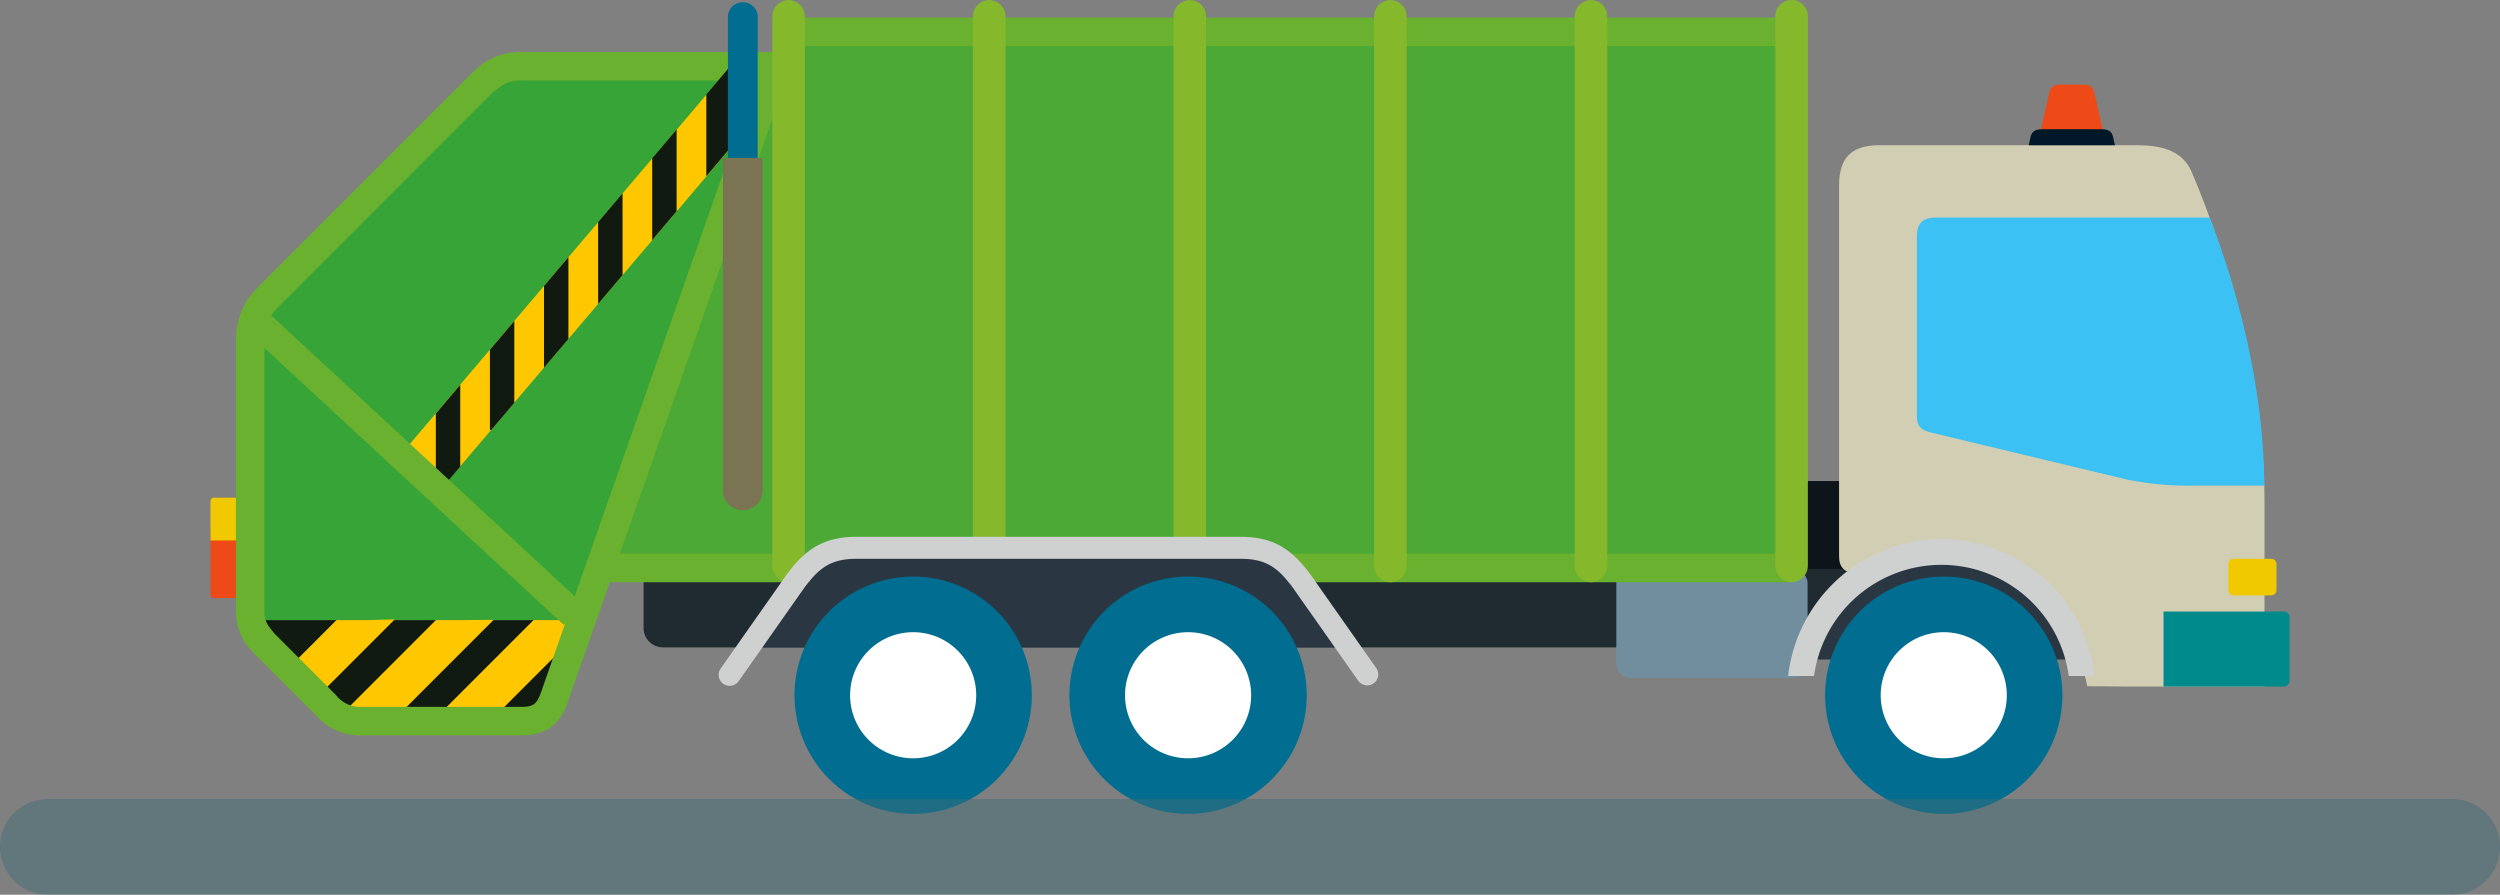
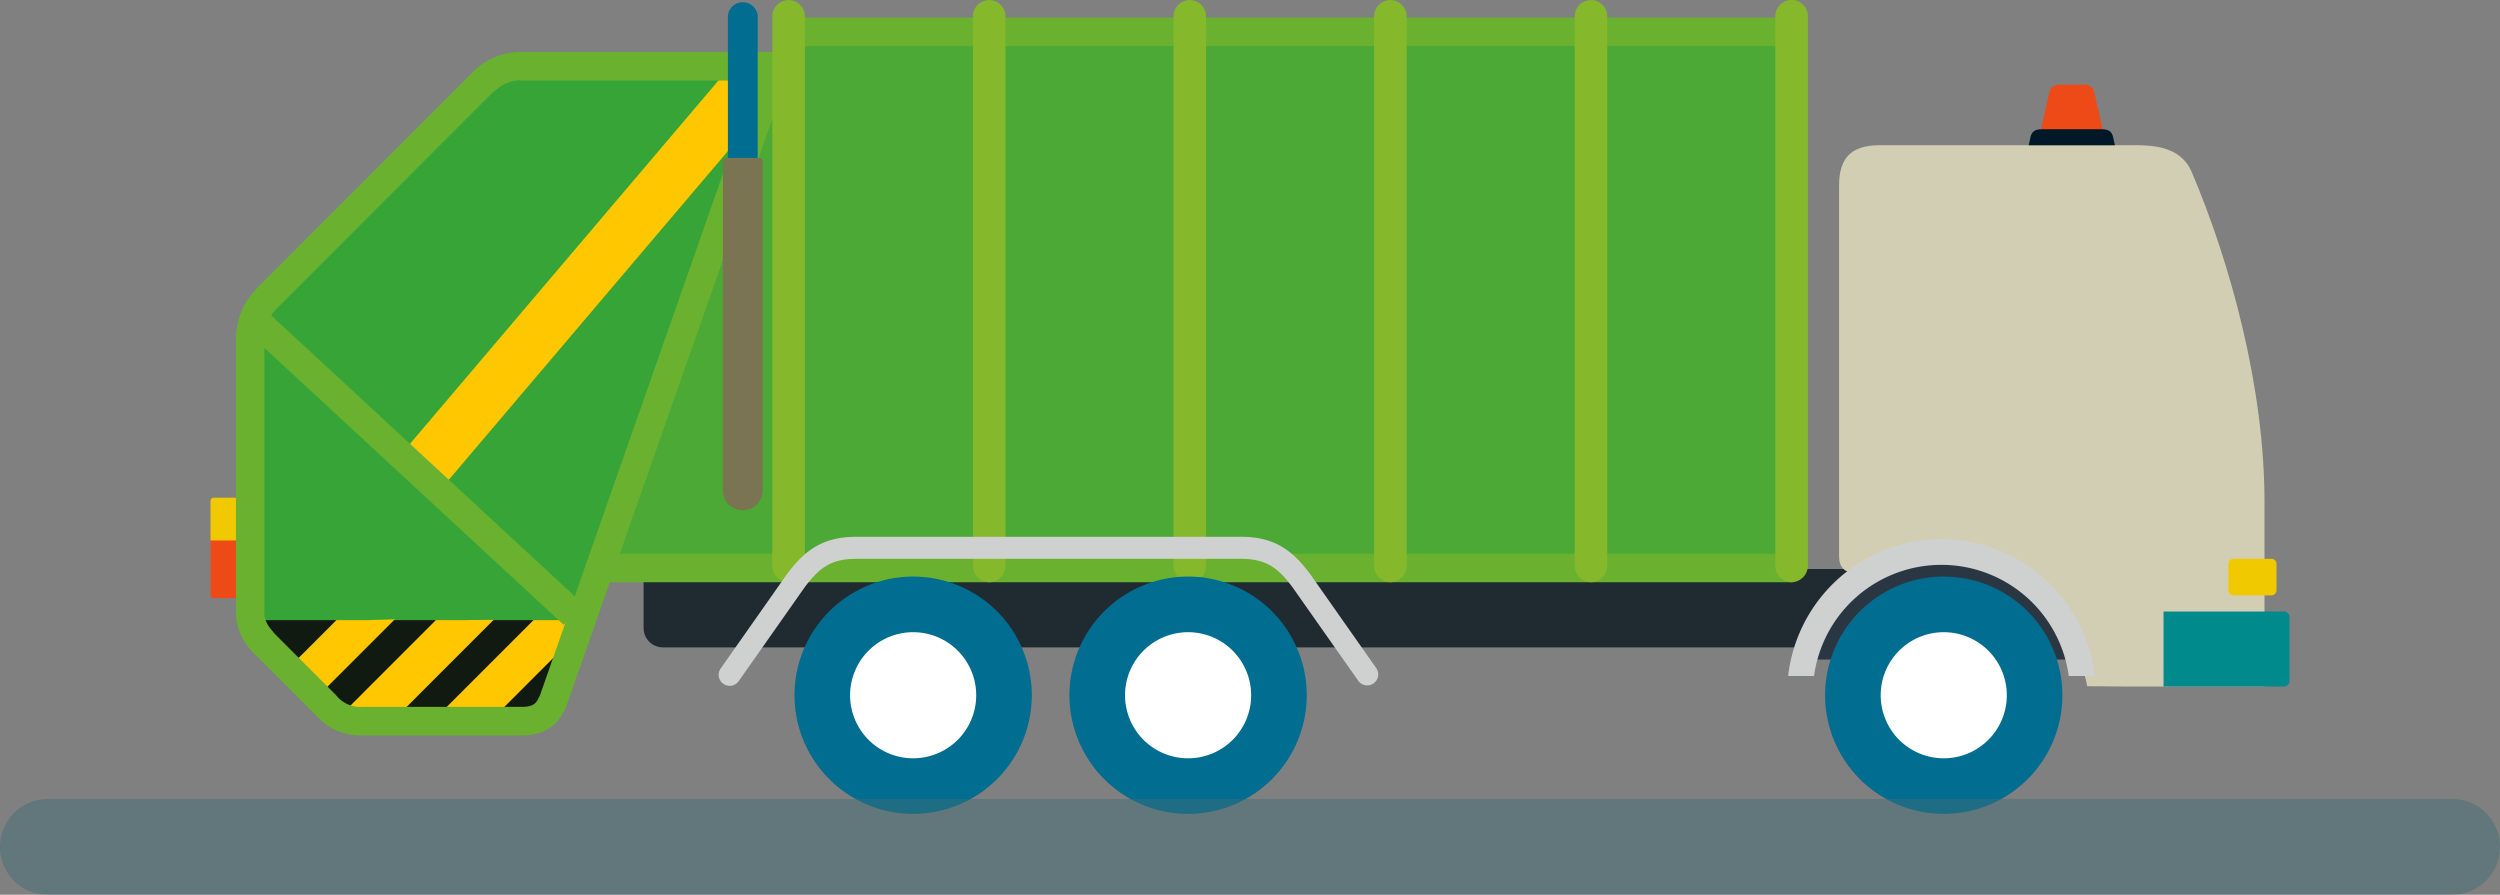
<svg xmlns="http://www.w3.org/2000/svg" width="336.495" height="120.429" viewBox="0 0 336.495 120.429">
  <rect x="0" y="0" width="336.495" height="120.429" fill="#808080" stroke="none" />
  <defs>
    <clipPath id="a">
      <rect width="336.495" height="12.883" fill="none" />
    </clipPath>
  </defs>
  <g transform="translate(5331.068 -1713)">
    <g transform="translate(-5290.468 1712.999)">
      <path d="M292.632,65.752V57.33a.448.448,0,0,1,.447-.449h3.072V66.2h-3.072a.446.446,0,0,1-.447-.448" transform="translate(-304.898 14.3)" fill="#ed4a18" fill-rule="evenodd" />
      <path d="M292.632,59.292V53.978a.446.446,0,0,1,.444-.447h3.075v5.761Z" transform="translate(-304.898 13.458)" fill="#f1c900" fill-rule="evenodd" />
      <path d="M307.118,93.144l-8.4-8.4a5.873,5.873,0,0,1-1.822-4.509V44.018a7.893,7.893,0,0,1,2.553-5.963L328.276,9.213a7,7,0,0,1,5.332-2.082H367.64L337.673,92.543c-.684,1.534-1.547,2.731-4.3,2.731H312.038a6.011,6.011,0,0,1-4.92-2.13" transform="translate(-303.826 1.792)" fill="#36a437" fill-rule="evenodd" />
-       <rect width="19.181" height="12.224" transform="translate(192.65 64.749)" fill="#0d151a" />
      <path d="M339.214,69.154V61.2H508.9l-.411,7.95a2.6,2.6,0,0,1-2.594,2.6H341.808a2.6,2.6,0,0,1-2.594-2.6" transform="translate(-293.188 15.386)" fill="#202a31" fill-rule="evenodd" />
      <path d="M334.332,75.593l25.321-72.17H495.11v72.17Z" transform="translate(-294.415 0.861)" fill="#4ca935" fill-rule="evenodd" />
      <path d="M307.543,77.9l-7.924-7.929a5.711,5.711,0,0,1-1.667-3.272H340.1l-3.732,10.633c-.647,1.449-1.459,2.575-4.061,2.575H312.184a5.676,5.676,0,0,1-4.641-2.007" transform="translate(-303.561 16.767)" fill="#111a11" fill-rule="evenodd" />
      <path d="M310.665,80.121l-2.752-.543,12.846-12.852h3.728l4.043-.03L315.3,79.936l-4.068.2c-.2,0-.387-.006-.566-.015m12.9-.185-2.96.094,13.3-13.3h3.385l2.558-.155-1.923,3.881-9.481,9.484ZM305.3,76.553l-3.872-3.874,5.95-5.953h4.275l3.572-.1Z" transform="translate(-302.688 16.735)" fill="#ffc700" fill-rule="evenodd" />
      <rect width="69.939" height="7.12" transform="matrix(0.647, -0.762, 0.762, 0.647, 13.796, 60.662)" fill="#ffc700" />
-       <path d="M443.842,63.18V73.895a1.98,1.98,0,0,0,1.978,1.978h21.787a1.981,1.981,0,0,0,1.977-1.978V63.18a1.98,1.98,0,0,0-1.977-1.978H445.82a1.979,1.979,0,0,0-1.978,1.978" transform="translate(-266.886 15.385)" fill="#718e9f" fill-rule="evenodd" />
      <rect width="135.458" height="3.834" transform="translate(65.236 2.366)" fill="#6ab130" />
      <rect width="160.779" height="3.834" transform="translate(39.915 74.537)" fill="#6ab130" />
      <path d="M306.16,94.9l-8.478-8.481-.061-.076a7.715,7.715,0,0,1-2.253-5.723V44.4a9.917,9.917,0,0,1,1.923-5.993l1.191-1.324,28.89-28.911.073-.059A8.853,8.853,0,0,1,333.993,5.6h36.735L339.84,93.637l-.033.073c-.911,2.044-2.364,3.868-6.053,3.868H312.423a7.884,7.884,0,0,1-6.263-2.68m30.123-2.7L365.321,9.433H333.993a4.6,4.6,0,0,0-3.086.85l-.974.755L301.161,39.826l-.033.03A5.979,5.979,0,0,0,299.2,44.4V80.617a3.449,3.449,0,0,0,.726,2.469l.609.763,8.309,8.312a4.156,4.156,0,0,0,3.578,1.58h21.331c1.33,0,1.836-.3,2.2-.9Z" transform="translate(-304.211 1.407)" fill="#6ab130" fill-rule="evenodd" />
      <path d="M355.251,78.377a2.246,2.246,0,0,1-2.189-2.286V2.286a2.191,2.191,0,1,1,4.379,0v73.8a2.246,2.246,0,0,1-2.19,2.286m27,0a2.246,2.246,0,0,1-2.19-2.286V2.286a2.191,2.191,0,1,1,4.379,0v73.8a2.246,2.246,0,0,1-2.189,2.286m27,0a2.246,2.246,0,0,1-2.19-2.286V2.286a2.191,2.191,0,1,1,4.379,0v73.8a2.246,2.246,0,0,1-2.189,2.286m27,0a2.245,2.245,0,0,1-2.189-2.286V2.286a2.191,2.191,0,1,1,4.379,0v73.8a2.246,2.246,0,0,1-2.19,2.286m27,0a2.245,2.245,0,0,1-2.189-2.286V2.286a2.191,2.191,0,1,1,4.379,0v73.8a2.246,2.246,0,0,1-2.19,2.286m27,0a2.247,2.247,0,0,1-2.19-2.286V2.286a2.192,2.192,0,1,1,4.38,0v73.8a2.247,2.247,0,0,1-2.19,2.286" transform="translate(-289.707)" fill="#85b92b" fill-rule="evenodd" />
-       <path d="M352.029,72.449l6.646-9.456c1.945-2.59,4.049-4.566,8.4-4.566h46.86c4.359,0,6.447,1.972,8.4,4.566l6.645,9.456Z" transform="translate(-289.967 14.688)" fill="#2a3743" fill-rule="evenodd" />
-       <path d="M318.048,63.5l-1.181-1V53.88l3.286-3.874v11.01Zm6.1-7.414V45.291l3.284-3.877V52.426l-3.1,3.658Zm7.281-8.381v-11l3.285-3.876V43.836L331.437,47.7Zm7.282-8.582V28.11L342,24.234V35.245Zm7.281-8.591V19.518l3.287-3.873v11.01Zm7.283-8.592V10.927l3.235-3.818h.05V18.062Z" transform="translate(-298.806 1.787)" fill="#111a11" fill-rule="evenodd" />
      <path d="M347.918,77.527a1.481,1.481,0,0,1-.359-2.064l8.9-12.668c2.155-2.867,4.484-5.056,9.3-5.056h51.876c4.824,0,7.139,2.181,9.3,5.056l8.9,12.668a1.482,1.482,0,0,1-2.424,1.7L424.535,64.54c-1.82-2.42-3.362-3.838-6.9-3.838H365.758c-3.526,0-5.082,1.418-6.9,3.838l-8.876,12.628a1.481,1.481,0,0,1-2.064.359" transform="translate(-291.158 14.516)" fill="#cfd1d0" fill-rule="evenodd" />
      <path d="M348.282,23.121V2.219A1.972,1.972,0,0,1,350.253.247h.069a1.973,1.973,0,0,1,1.971,1.972v20.9Z" transform="translate(-290.909 0.062)" fill="#006d91" fill-rule="evenodd" />
      <path d="M347.744,61.762V17.419c0-.292.153-.433.4-.433h4.545c.3,0,.408.173.408.509V61.762a2.634,2.634,0,0,1-2.632,2.633h-.093a2.635,2.635,0,0,1-2.632-2.633" transform="translate(-291.044 4.271)" fill="#7a7453" fill-rule="evenodd" />
      <rect width="3.834" height="58.063" transform="matrix(0.679, -0.734, 0.734, 0.679, -7.35, 44.671)" fill="#6ab130" />
      <path d="M387.386,77.985a15.97,15.97,0,1,1-15.97-15.97,15.97,15.97,0,0,1,15.97,15.97" transform="translate(-289.107 15.591)" fill="#006d91" />
      <path d="M378.4,76.482A8.487,8.487,0,1,1,369.915,68a8.487,8.487,0,0,1,8.485,8.482" transform="translate(-287.604 17.093)" fill="#fff" />
      <path d="M416.957,77.985a15.97,15.97,0,1,1-15.97-15.97,15.97,15.97,0,0,1,15.97,15.97" transform="translate(-281.673 15.591)" fill="#006d91" />
      <path d="M407.972,76.482A8.487,8.487,0,1,1,399.487,68a8.487,8.487,0,0,1,8.485,8.482" transform="translate(-280.17 17.093)" fill="#fff" />
      <path d="M506.063,88.477l-4.865-.041c-1.908-9.886-9.732-16.769-15.714-17.358l-10.354.242-4.842,1.93c-1.666,0-2.49-.75-2.49-2.288V21.03c0-3.649,1.607-5.409,5.406-5.409h34.668c3.264,0,6.059.678,7.338,3.48,5.331,12.5,9.85,29.216,9.85,44.523V88.477Z" transform="translate(-260.863 3.927)" fill="#d2ceb3" fill-rule="evenodd" />
-       <path d="M504.271,58.622l-25.979-6.234c-1.513-.348-2.125-.773-2.125-2.325v-24c0-1.851.722-2.657,2.545-2.657h36.862c4.23,10.87,7.291,23.833,7.352,36.073h-9.559a40.373,40.373,0,0,1-9.1-.856" transform="translate(-258.76 5.884)" fill="#3cc1f4" fill-rule="evenodd" />
      <path d="M489.323,16.182l1.363-6.027c.164-.765.628-1.057,1.57-1.057h2.915c.942,0,1.406.293,1.567,1.057l1.368,6.027Z" transform="translate(-255.452 2.287)" fill="#ed4a18" fill-rule="evenodd" />
      <path d="M488.193,16.062l.25-1.107c.163-.766.627-1.056,1.569-1.056h7.971c.942,0,1.408.289,1.57,1.055l.252,1.109H488.193Z" transform="translate(-255.736 3.494)" fill="#001827" fill-rule="evenodd" />
      <path d="M509.677,60.8v3.528a.7.7,0,0,0,.7.7h5.071a.7.7,0,0,0,.7-.7V60.8a.7.7,0,0,0-.7-.7h-5.071a.7.7,0,0,0-.7.7" transform="translate(-250.335 15.111)" fill="#f1c900" fill-rule="evenodd" />
      <path d="M502.7,75.869V65.778h16.2a.757.757,0,0,1,.756.755v8.581a.757.757,0,0,1-.756.756Z" transform="translate(-252.091 16.537)" fill="#008a8c" fill-rule="evenodd" />
      <path d="M464.663,73.853V71.286a19.082,19.082,0,0,1,36.226,2.567Z" transform="translate(-261.652 14.917)" fill="#2a3743" fill-rule="evenodd" />
      <path d="M482.951,57.994a20.778,20.778,0,0,1,20.63,18.419h-3.49a17.3,17.3,0,0,0-34.283,0h-3.49a20.781,20.781,0,0,1,20.633-18.419" transform="translate(-262.241 14.579)" fill="#cfd1d0" fill-rule="evenodd" />
      <path d="M498.236,77.985a15.97,15.97,0,1,1-15.97-15.97,15.97,15.97,0,0,1,15.97,15.97" transform="translate(-261.241 15.591)" fill="#006d91" />
      <path d="M489.25,76.482A8.487,8.487,0,1,1,480.765,68a8.487,8.487,0,0,1,8.485,8.482" transform="translate(-259.738 17.093)" fill="#fff" />
    </g>
    <g transform="translate(-5331.068 1820.545)" opacity="0.48" style="mix-blend-mode:multiply;isolation:isolate">
      <g clip-path="url(#a)">
        <g clip-path="url(#a)">
          <path d="M619.259,98.819H295.646a6.441,6.441,0,0,1,0-12.882H619.259a6.441,6.441,0,0,1,0,12.882" transform="translate(-289.205 -85.937)" fill="#3f6c75" />
        </g>
      </g>
    </g>
  </g>
</svg>